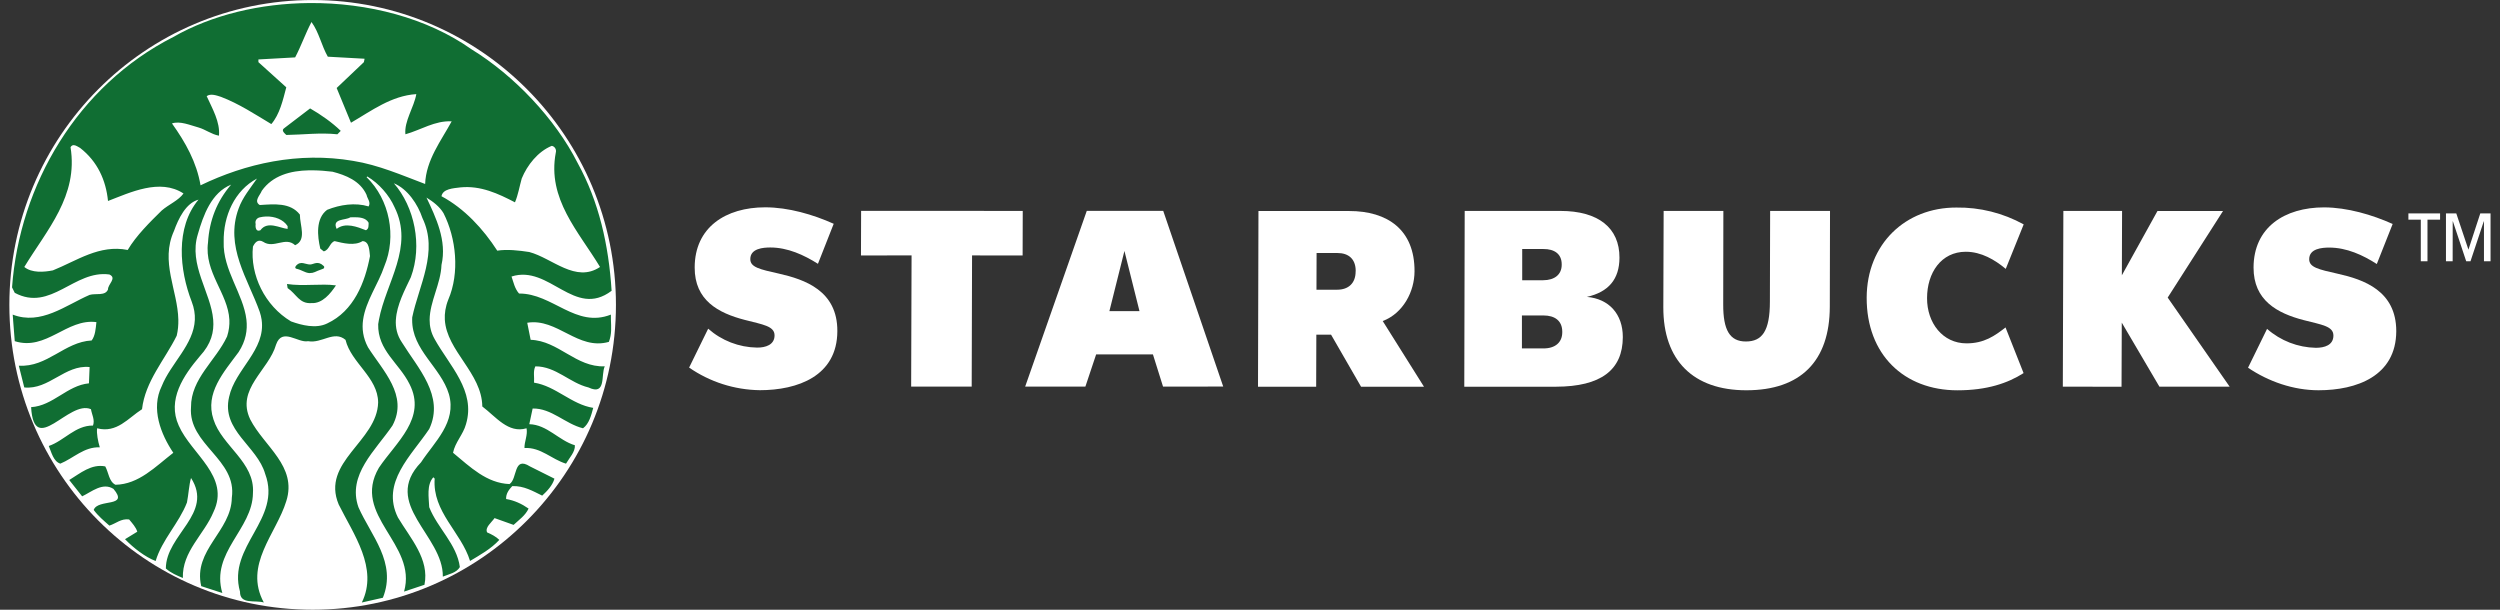
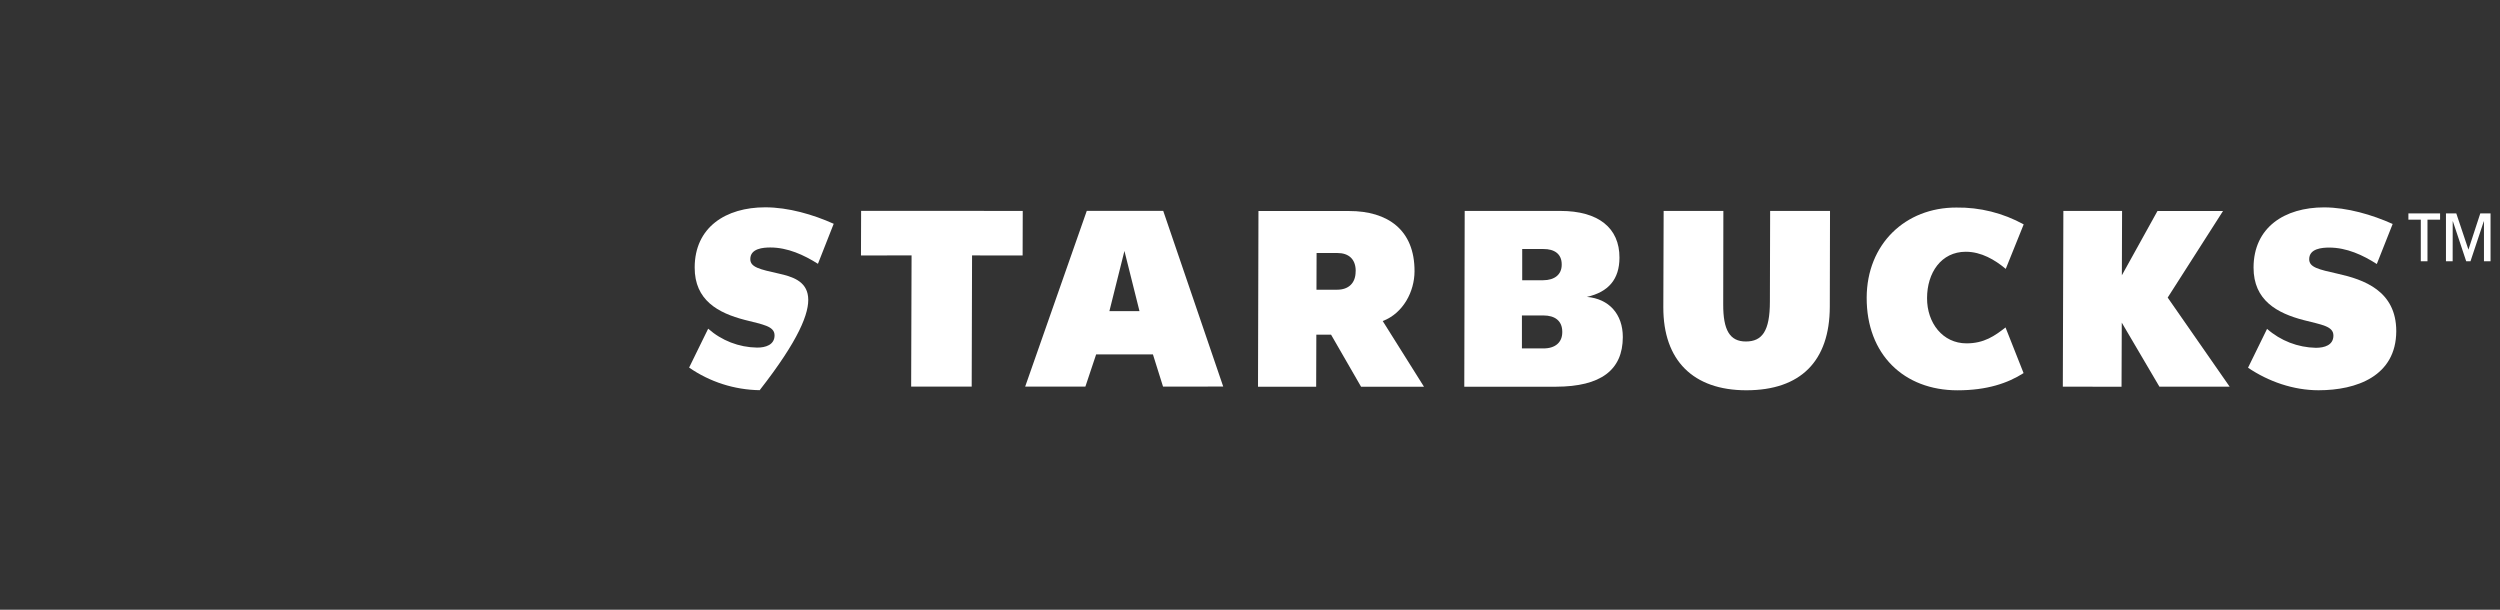
<svg xmlns="http://www.w3.org/2000/svg" width="164" height="40" viewBox="0 0 164 40" fill="none">
  <rect x="0" y="0" width="164" height="40" fill="#333333" stroke="none" />
  <g clip-path="url(#clip0_1022_12235)">
    <path d="M120.035 20.124C120.025 23.692 118.12 25.602 114.561 25.602C111.067 25.602 109.106 23.635 109.114 20.161L109.135 13.839H113.053L113.043 19.959C113.036 21.656 113.475 22.405 114.534 22.402C115.593 22.399 116.105 21.724 116.105 19.784L116.121 13.836H120.049L120.035 20.124Z" fill="white" />
    <path d="M63.767 16.756L63.743 25.361H59.772L59.799 16.756L56.48 16.757L56.489 13.832L67.092 13.836L67.084 16.759L63.767 16.756Z" fill="white" />
    <path d="M73.763 16.462L72.776 20.411H74.751L73.763 16.462ZM76.295 25.361L75.632 23.248H71.907L71.201 25.361H67.251L71.293 13.831H76.307L80.243 25.358L76.295 25.361Z" fill="white" />
    <path d="M132.745 24.472L131.562 21.48C130.862 22.029 130.154 22.528 129 22.524C127.445 22.524 126.408 21.188 126.415 19.556C126.415 17.901 127.335 16.518 128.956 16.515C129.977 16.515 130.867 17.046 131.577 17.639L132.754 14.72C131.402 13.974 129.88 13.593 128.336 13.615C124.998 13.608 122.466 16.003 122.454 19.526C122.442 23.249 124.896 25.604 128.411 25.604C130.347 25.604 131.708 25.138 132.745 24.476" fill="white" />
    <path d="M141.656 25.364L139.188 21.165L139.173 25.371L135.321 25.364L135.357 13.836L139.208 13.838L139.194 18.06L141.531 13.84H145.831L142.2 19.521L146.266 25.367L141.656 25.364Z" fill="white" />
-     <path d="M49.834 25.597C52.333 25.597 54.923 24.669 54.93 21.719C54.942 19.058 52.777 18.332 51.096 17.949C49.828 17.667 49.214 17.528 49.22 16.994C49.22 16.293 50.08 16.235 50.533 16.235C51.676 16.235 52.74 16.727 53.657 17.306L54.691 14.68C53.347 14.076 51.722 13.6 50.198 13.6C47.606 13.6 45.575 14.91 45.571 17.544C45.561 19.704 47.123 20.536 48.855 20.985C50.049 21.293 50.813 21.39 50.811 22.005C50.808 22.621 50.224 22.809 49.654 22.802C48.474 22.783 47.34 22.344 46.456 21.562L45.206 24.113C46.567 25.055 48.178 25.572 49.834 25.596" fill="white" />
+     <path d="M49.834 25.597C54.942 19.058 52.777 18.332 51.096 17.949C49.828 17.667 49.214 17.528 49.22 16.994C49.22 16.293 50.08 16.235 50.533 16.235C51.676 16.235 52.74 16.727 53.657 17.306L54.691 14.68C53.347 14.076 51.722 13.6 50.198 13.6C47.606 13.6 45.575 14.91 45.571 17.544C45.561 19.704 47.123 20.536 48.855 20.985C50.049 21.293 50.813 21.39 50.811 22.005C50.808 22.621 50.224 22.809 49.654 22.802C48.474 22.783 47.34 22.344 46.456 21.562L45.206 24.113C46.567 25.055 48.178 25.572 49.834 25.596" fill="white" />
    <path d="M152.096 25.601C154.594 25.601 157.186 24.672 157.195 21.724C157.195 19.063 155.043 18.335 153.359 17.958C152.088 17.673 151.48 17.536 151.483 17.004C151.483 16.298 152.339 16.243 152.798 16.241C153.939 16.241 155.005 16.732 155.918 17.32L156.959 14.692C155.612 14.088 153.981 13.609 152.466 13.604C149.87 13.604 147.84 14.912 147.833 17.548C147.827 19.712 149.393 20.548 151.116 20.998C152.311 21.306 153.078 21.396 153.072 22.02C153.067 22.643 152.487 22.816 151.919 22.816C150.739 22.793 149.605 22.353 148.719 21.574L147.471 24.122C148.807 25.028 150.45 25.601 152.096 25.601Z" fill="white" />
    <path d="M90.707 21.061C92.055 20.547 92.792 19.119 92.793 17.795C92.804 15.076 91.028 13.841 88.504 13.843H82.555L82.525 25.371H86.341L86.352 21.953H87.317L89.287 25.371H93.414L90.707 21.061ZM88.929 17.811C88.929 18.567 88.47 19.005 87.717 19.005H86.36L86.368 16.598H87.74C88.463 16.598 88.934 16.988 88.934 17.778L88.929 17.811Z" fill="white" />
    <path d="M104.094 19.478C105.525 19.156 106.233 18.312 106.237 16.908C106.246 14.943 104.842 13.837 102.365 13.837H96.084L96.057 25.368H102.087C104.999 25.358 106.453 24.288 106.457 22.111C106.457 20.609 105.553 19.598 104.094 19.476V19.478ZM99.857 16.336H101.243C101.97 16.329 102.448 16.661 102.448 17.337V17.367C102.448 18.008 101.986 18.382 101.225 18.384H99.857V16.336ZM102.485 21.794C102.485 22.467 102.013 22.865 101.237 22.856H99.838V20.694H101.251C101.997 20.694 102.481 21.042 102.485 21.756V21.794Z" fill="white" />
    <path d="M160.069 14.412H159.243V17.137H158.804V14.412H157.991V14.001H160.069V14.412ZM160.894 17.137H160.455V14.001H161.133L161.929 16.377L162.706 14.001H163.38V17.137H162.948V14.519H162.936L162.065 17.137H161.782L160.91 14.519H160.897L160.894 17.137Z" fill="white" />
  </g>
  <g clip-path="url(#clip1_1022_12235)">
    <path d="M40.406 20C40.406 31.045 31.498 39.998 20.51 39.998C9.521 39.998 0.614 31.045 0.614 20C0.614 8.955 9.522 0.002 20.51 0.002C31.498 0.002 40.406 8.955 40.406 20Z" fill="white" />
-     <path d="M20.344 7.112C21.044 7.515 21.787 8.035 22.353 8.585L22.131 8.809C21.014 8.69 19.839 8.838 18.781 8.854C18.663 8.735 18.425 8.556 18.647 8.407L20.344 7.112ZM40.077 20.975C40.092 21.478 40.139 21.911 39.943 22.427C37.904 23.007 36.565 20.848 34.587 21.173L34.81 22.292C36.64 22.353 37.784 24.108 39.674 24.032C39.406 24.569 39.794 25.982 38.604 25.417C37.369 25.12 36.475 24.032 35.122 24.032C34.959 24.332 35.062 24.747 35.033 25.102C36.461 25.326 37.489 26.533 38.916 26.756C38.782 27.247 38.649 27.796 38.246 28.095C37.085 27.812 36.178 26.769 34.941 26.799L34.721 27.827C35.896 27.857 36.656 28.896 37.712 29.209C37.741 29.642 37.353 30.029 37.13 30.416C36.193 30.135 35.478 29.329 34.406 29.389C34.391 28.985 34.631 28.527 34.541 28.095C33.337 28.453 32.531 27.335 31.639 26.665C31.613 24.47 29.303 23.03 29.181 20.975C29.158 20.565 29.22 20.128 29.407 19.657C30.166 17.902 29.928 15.623 29.096 13.986C28.842 13.555 28.394 13.215 27.977 12.962C28.588 14.257 29.332 15.787 28.961 17.38C28.918 18.609 28.192 19.79 28.184 20.975C28.181 21.398 28.271 21.82 28.514 22.247C29.482 23.99 31.224 25.64 30.569 27.826C30.389 28.498 29.853 29.017 29.719 29.701C30.851 30.638 31.922 31.695 33.424 31.755C33.959 31.413 33.662 29.896 34.764 30.596L36.371 31.4C36.254 31.831 35.894 32.216 35.568 32.513C34.957 32.216 34.362 31.86 33.602 31.889C33.377 32.127 33.184 32.394 33.201 32.736C33.737 32.824 34.228 33.05 34.675 33.363C34.467 33.81 34.062 34.09 33.691 34.433L32.443 33.987C32.235 34.285 31.802 34.598 31.954 34.925C32.236 35.045 32.548 35.208 32.755 35.417C32.205 36.012 31.507 36.395 30.835 36.799C30.257 34.908 28.351 33.583 28.515 31.397L28.426 31.308C27.978 31.812 28.128 32.617 28.157 33.271C28.693 34.64 29.971 35.698 30.166 37.2C29.942 37.586 29.437 37.663 29.049 37.827C29.095 35.119 24.988 33.066 27.621 30.327C28.5 28.986 29.971 27.707 29.45 25.86C28.915 24.078 27.021 22.973 27.038 20.975L27.041 20.819C27.472 18.735 28.782 16.518 27.71 14.301C27.412 13.409 26.744 12.396 25.837 12.023C27.19 13.572 27.726 16.099 26.952 18.184C26.562 19.013 26.025 20.001 25.971 20.975H25.968C25.939 21.484 26.043 21.991 26.371 22.47C27.398 24.138 29.183 25.969 28.157 28.142C26.996 29.882 24.972 31.652 26.103 33.945C26.921 35.313 28.187 36.679 27.845 38.362L26.506 38.809C27.399 35.669 23.023 33.825 24.855 30.685C25.986 29.004 28.009 27.426 26.864 25.194C26.179 23.812 24.765 22.993 24.809 21.265L24.858 20.975C25.319 18.524 27.182 16.204 25.879 13.586C25.537 12.812 24.853 12.024 24.094 11.577L24.048 11.623C25.567 13.096 26.029 15.52 25.21 17.469C24.828 18.612 23.989 19.75 23.819 20.975C23.738 21.553 23.806 22.152 24.14 22.782C25.107 24.314 26.803 25.938 25.745 27.918C24.63 29.554 22.77 31.145 23.513 33.272C24.332 35.133 26.041 36.905 25.118 39.212L23.736 39.524C24.837 37.276 23.186 35.045 22.219 33.095C21.043 30.297 24.746 28.957 24.806 26.4C24.792 24.749 23.036 23.811 22.666 22.294C21.906 21.653 21.119 22.548 20.21 22.382C19.54 22.517 18.51 21.459 18.11 22.606C17.634 24.286 15.462 25.522 16.416 27.515C17.325 29.287 19.51 30.582 18.78 32.875C18.126 35.016 15.967 37.055 17.306 39.524C16.756 39.346 15.729 39.688 15.744 38.809C14.896 35.818 18.512 34.075 17.395 31.086C16.875 29.255 14.507 28.244 15.029 26.041C15.414 24.229 17.448 22.961 17.163 20.975C17.137 20.801 17.096 20.629 17.04 20.462C16.281 18.319 14.732 16.175 15.655 13.675C15.909 12.96 16.415 12.351 16.86 11.712C15.387 12.5 14.643 14.167 14.674 15.863C14.61 17.708 15.972 19.288 16.166 20.975C16.242 21.657 16.131 22.354 15.655 23.094C14.689 24.405 13.425 25.788 14.004 27.515C14.555 29.257 16.728 30.312 16.594 32.336C16.579 34.731 13.796 36.222 14.585 38.901L13.2 38.451C12.65 36.071 15.179 34.854 15.208 32.651C15.566 30.119 12.337 29.18 12.53 26.711C12.517 24.835 14.168 23.648 14.897 22.07C15.022 21.686 15.063 21.323 15.047 20.976C14.957 19.231 13.386 17.868 13.646 15.906C13.734 14.463 14.225 13.198 15.163 12.112C13.869 12.632 13.335 14.121 12.977 15.372C12.357 17.377 13.837 19.18 13.986 20.976C14.052 21.769 13.858 22.557 13.112 23.364C12.04 24.627 10.953 26.221 11.726 27.919C12.546 29.792 15.121 31.25 14.004 33.587C13.395 35.06 11.936 36.176 11.996 37.916C11.609 37.752 11.208 37.589 10.88 37.292C10.88 35.076 14.033 33.691 12.531 31.355C12.398 31.816 12.369 32.442 12.265 32.963C11.743 34.318 10.628 35.402 10.21 36.803C9.512 36.533 8.782 35.967 8.201 35.372L9.006 34.88C8.916 34.581 8.679 34.329 8.471 34.076C7.948 34.002 7.605 34.345 7.175 34.48C6.803 34.151 6.444 33.854 6.147 33.452C6.414 32.692 8.5 33.32 7.443 32.07C6.73 31.624 6.014 32.261 5.389 32.559L4.542 31.489C5.271 31.043 5.998 30.416 6.905 30.596C7.129 30.999 7.144 31.59 7.575 31.801C9.108 31.771 10.194 30.611 11.369 29.703C10.55 28.485 9.883 26.802 10.611 25.328C11.194 23.851 12.713 22.607 12.782 20.975C12.797 20.603 12.739 20.212 12.577 19.791C11.774 17.723 11.49 14.927 13.023 13.096C12.19 13.32 11.698 14.359 11.415 15.147C10.494 17.167 11.659 19.039 11.699 20.974C11.705 21.323 11.677 21.672 11.592 22.023C10.803 23.615 9.525 25.012 9.317 26.844C8.409 27.424 7.664 28.436 6.37 28.095C6.325 28.436 6.429 28.958 6.547 29.345C5.521 29.302 4.822 30.058 3.958 30.415C3.498 30.267 3.378 29.673 3.2 29.256C4.211 28.915 4.941 27.901 6.101 27.917C6.236 27.543 6.026 27.201 5.967 26.844C4.523 26.203 2.233 30.013 2.041 26.71C3.484 26.62 4.406 25.281 5.835 25.147L5.878 24.078C4.256 23.914 3.213 25.581 1.592 25.417L1.234 23.989C3.109 24.106 4.227 22.425 6.013 22.335C6.25 22.023 6.279 21.562 6.324 21.131C4.375 20.877 3.037 23.037 0.968 22.381C0.968 22.381 0.897 21.482 0.858 20.975H0.861C0.853 20.862 0.844 20.75 0.833 20.638C2.679 21.354 4.3 20.029 5.878 19.345C6.28 19.225 6.906 19.433 7.085 18.987C7.07 18.645 7.694 18.244 7.175 18.006C4.867 17.692 3.334 20.476 0.968 19.21L0.79 18.852C1.282 12.127 5.075 5.625 11.369 2.426C13.918 0.969 17.085 0.226 20.278 0.2C24.132 0.168 28.027 1.179 30.924 3.23C33.737 4.955 36.428 7.799 37.889 10.686C39.286 13.216 39.929 16.055 40.121 19.076C37.68 20.921 36.042 17.339 33.556 18.14C33.69 18.528 33.764 18.929 34.049 19.256C36.252 19.241 37.769 21.547 40.075 20.638L40.077 20.975ZM12.038 12.692C10.49 11.68 8.528 12.633 7.085 13.184C6.951 11.83 6.401 10.595 5.254 9.703C5.143 9.647 4.989 9.531 4.85 9.522C4.767 9.517 4.689 9.55 4.627 9.656C5.147 12.855 3.068 15.087 1.594 17.514C2.085 17.915 2.873 17.855 3.468 17.737C5.03 17.112 6.518 16.025 8.378 16.398C8.929 15.46 9.853 14.552 10.611 13.808C11.074 13.408 11.71 13.153 12.038 12.692ZM16.771 14.701C16.741 14.894 16.786 15.237 17.083 15.104C17.545 14.464 18.363 14.971 18.868 15.016V14.836C18.591 14.4 18.02 14.181 17.441 14.203C17.307 14.208 17.171 14.227 17.04 14.258C16.846 14.301 16.711 14.478 16.771 14.701ZM24.047 12.784C23.632 11.861 22.679 11.488 21.815 11.265C21.392 11.212 20.952 11.177 20.516 11.173C20.434 11.172 20.352 11.171 20.271 11.173C19.051 11.197 17.886 11.511 17.174 12.515C17.072 12.798 16.622 13.196 17.04 13.45C17.977 13.39 19.047 13.273 19.672 14.077C19.672 14.793 20.134 15.744 19.36 16.086C18.719 15.492 17.96 16.339 17.263 15.862C16.935 15.668 16.728 15.895 16.593 16.177C16.399 18.022 17.366 20.058 19.091 21.084C19.791 21.337 20.731 21.577 21.461 21.219C23.217 20.401 23.944 18.527 24.271 16.801C24.227 16.473 24.243 15.832 23.782 15.817C23.261 16.146 22.502 15.951 21.951 15.817C21.624 15.922 21.609 16.399 21.238 16.49L21.012 16.309C20.818 15.492 20.699 14.331 21.459 13.765C22.307 13.423 23.304 13.274 24.182 13.542C24.346 13.259 24.093 13.037 24.047 12.784ZM23.152 14.251C23.093 14.253 23.035 14.256 22.977 14.258C22.665 14.466 21.757 14.316 22.085 15.016C22.651 14.568 23.439 14.882 24.005 15.104C24.214 15.001 24.169 14.792 24.182 14.613C24 14.275 23.567 14.243 23.152 14.251ZM29.63 7.96C28.529 7.901 27.607 8.527 26.595 8.809C26.506 7.948 27.161 7.039 27.31 6.174C25.674 6.279 24.377 7.264 23.024 8.051C22.709 7.293 22.396 6.533 22.085 5.773L23.871 4.077L23.917 3.853L21.504 3.719C21.089 2.991 20.925 2.114 20.434 1.444C20.032 2.203 19.762 3.007 19.361 3.765L16.952 3.899V4.077L18.78 5.728C18.557 6.576 18.349 7.498 17.799 8.14C16.728 7.498 15.671 6.8 14.497 6.354C14.214 6.263 13.812 6.115 13.559 6.308C13.93 7.127 14.45 8.008 14.363 8.901C13.871 8.811 13.485 8.496 13.024 8.363C12.471 8.213 11.816 7.918 11.281 8.097C12.174 9.346 12.903 10.654 13.155 12.157C16.117 10.727 19.572 9.941 23.159 10.552C24.84 10.82 26.386 11.505 27.889 12.069C27.948 10.492 28.944 9.226 29.63 7.96ZM34.718 16.532C36.234 16.933 37.756 18.586 39.362 17.514C37.963 15.193 35.881 13.049 36.46 10.014C36.521 9.807 36.387 9.597 36.194 9.568C35.287 9.939 34.584 10.833 34.225 11.711C34.078 12.231 33.99 12.783 33.782 13.273C32.695 12.707 31.535 12.16 30.211 12.292C29.733 12.351 29.049 12.383 28.961 12.873C30.463 13.676 31.699 15.016 32.62 16.444C33.262 16.339 34.048 16.429 34.718 16.532ZM18.826 18.63L18.868 18.899C19.45 19.286 19.629 19.942 20.434 19.883C21.148 19.925 21.683 19.256 22.039 18.721C21.073 18.588 19.897 18.794 18.826 18.63ZM19.629 17.425C19.658 17.544 19.556 17.723 19.718 17.783C20.194 17.68 21.057 18.037 21.323 17.471C21.137 17.263 20.834 17.169 20.516 17.169C20.198 17.169 19.868 17.261 19.629 17.425Z" fill="#106E33" />
-     <path opacity="0.99" d="M18.826 16.908H22.089V18.249H18.826V16.908Z" fill="white" />
    <path d="M19.429 17.625C19.851 17.725 19.955 17.875 20.288 17.916C20.643 17.91 20.592 17.838 21.209 17.625C21.25 17.611 21.306 17.521 21.237 17.452C20.853 17.072 20.588 17.344 20.347 17.351C20.028 17.354 19.729 17.078 19.417 17.437C19.364 17.51 19.337 17.582 19.429 17.625Z" fill="#106E33" />
  </g>
  <defs>
    <clipPath id="clip0_1022_12235">
      <rect width="118.181" height="12" fill="white" transform="translate(45.206 13.6)" />
    </clipPath>
    <clipPath id="clip1_1022_12235">
-       <rect width="39.792" height="40" fill="white" transform="translate(0.614)" />
-     </clipPath>
+       </clipPath>
  </defs>
</svg>